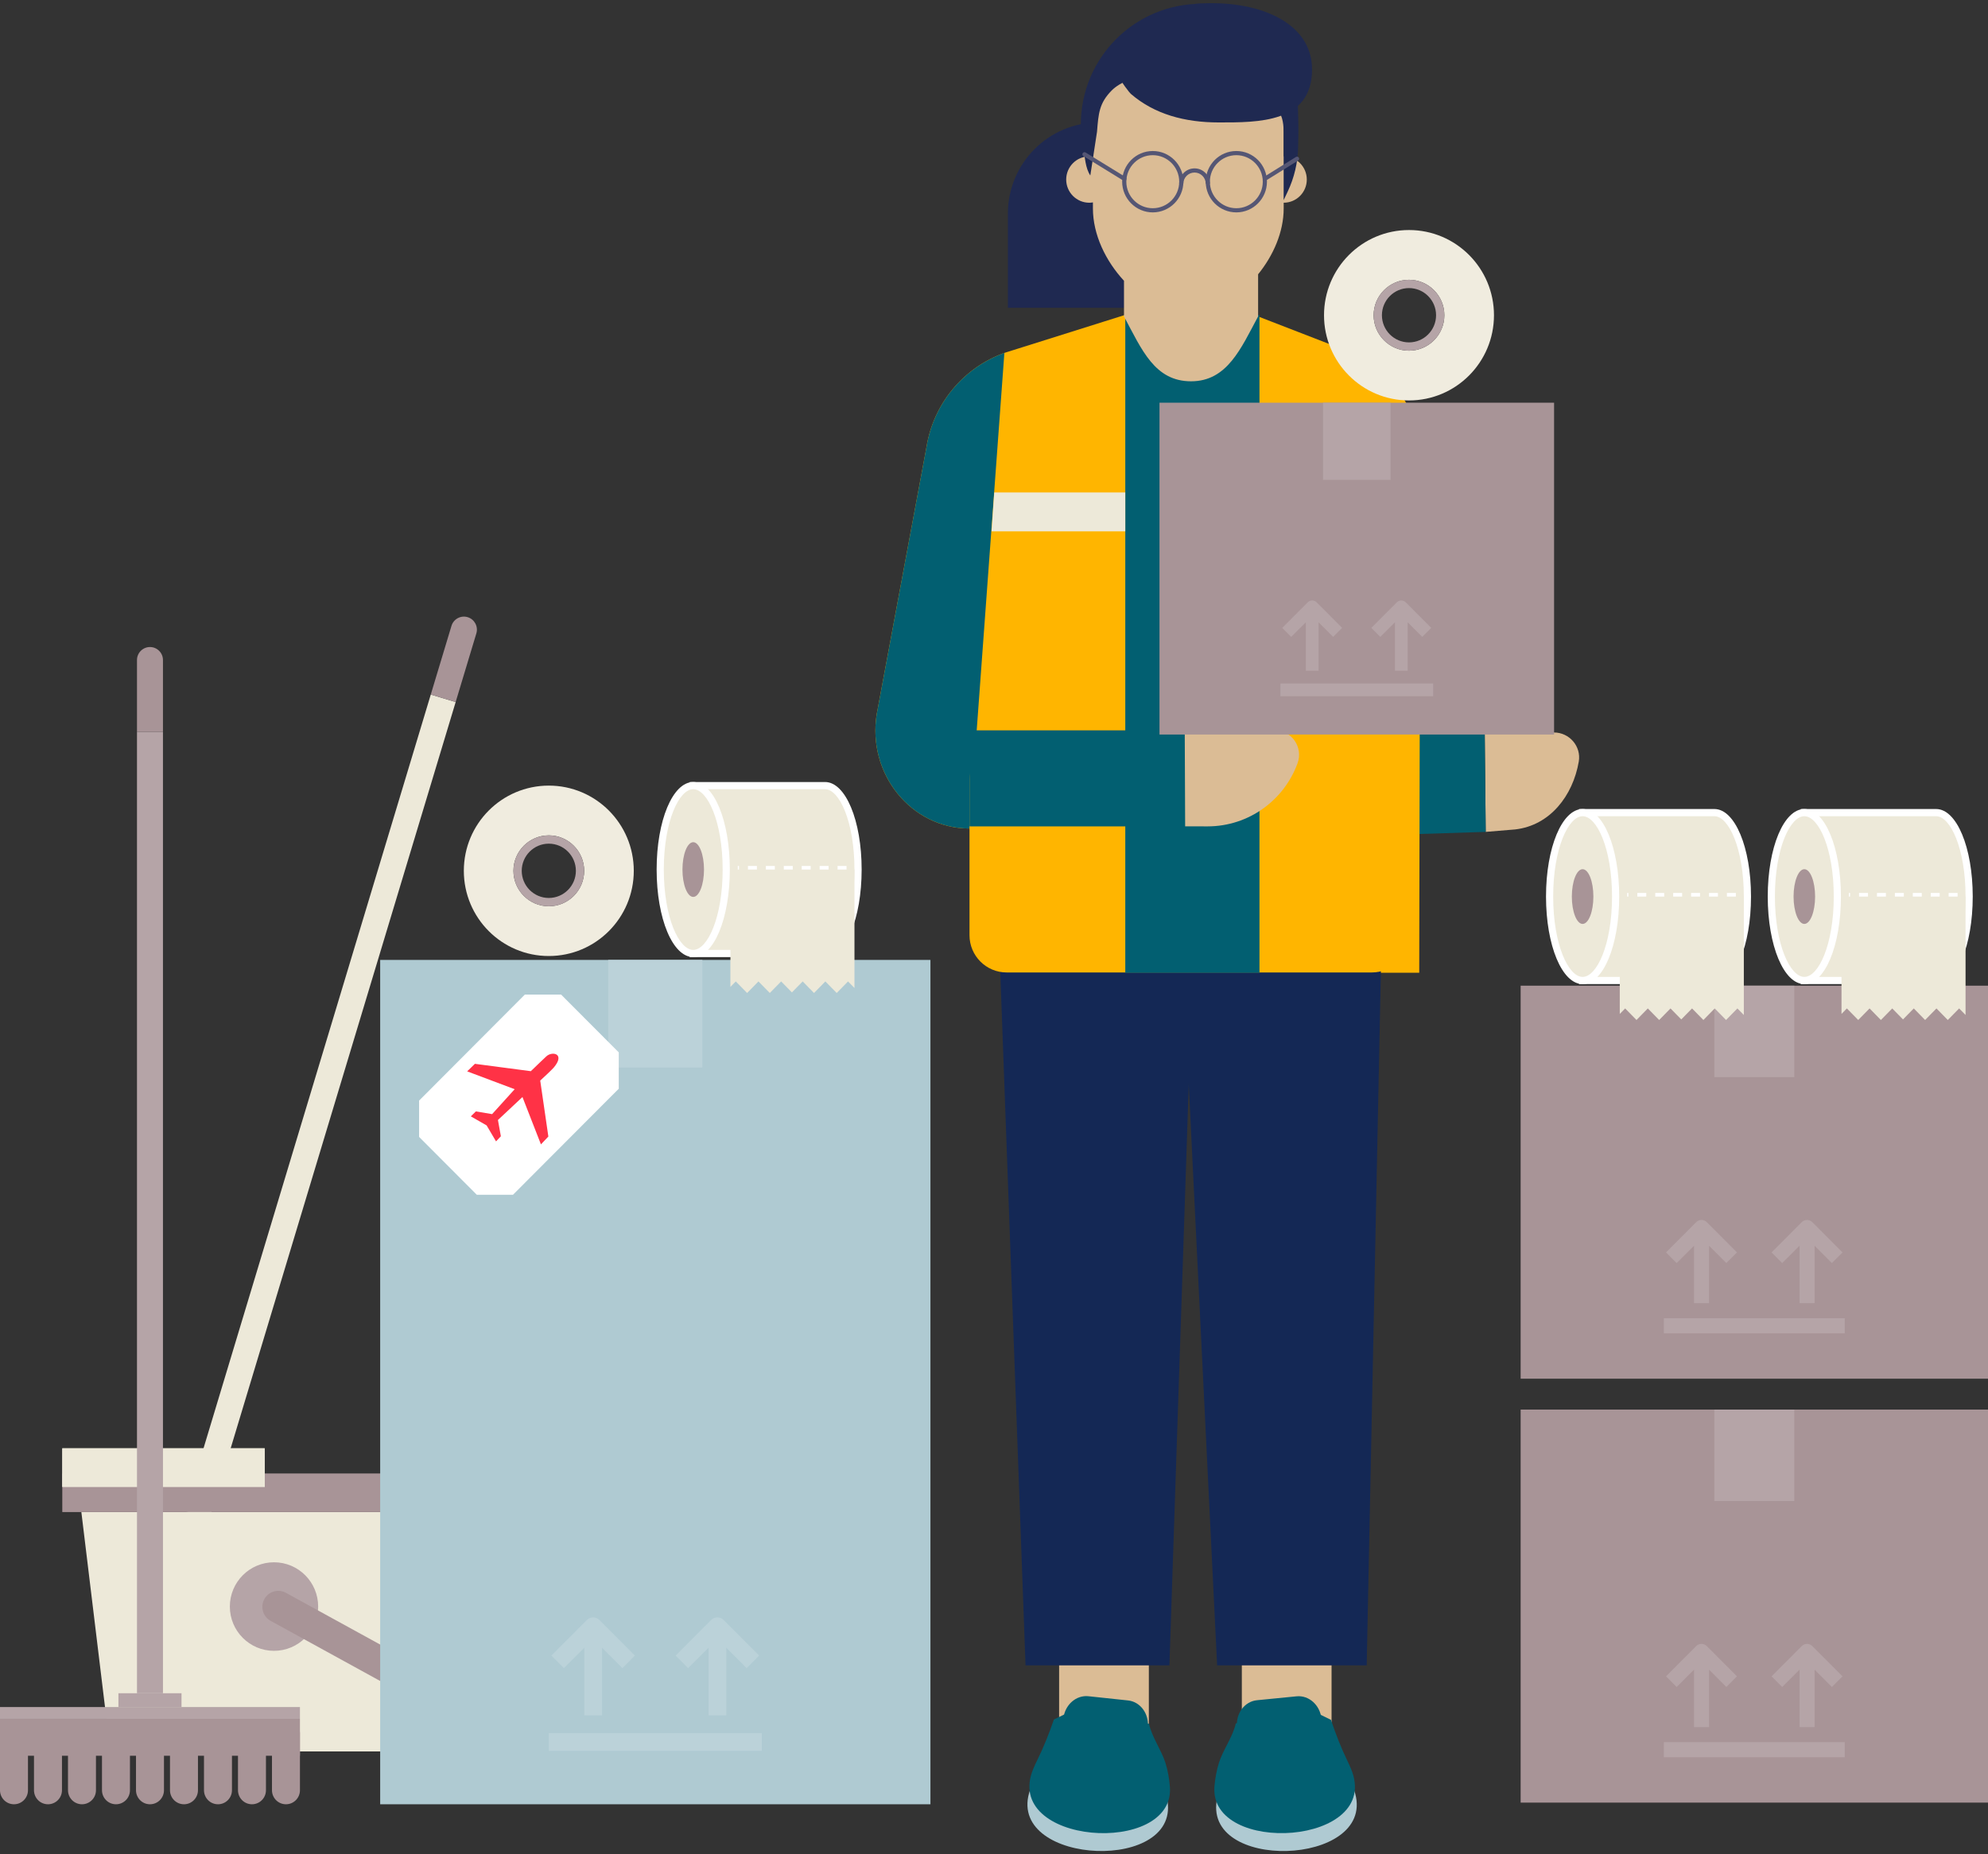
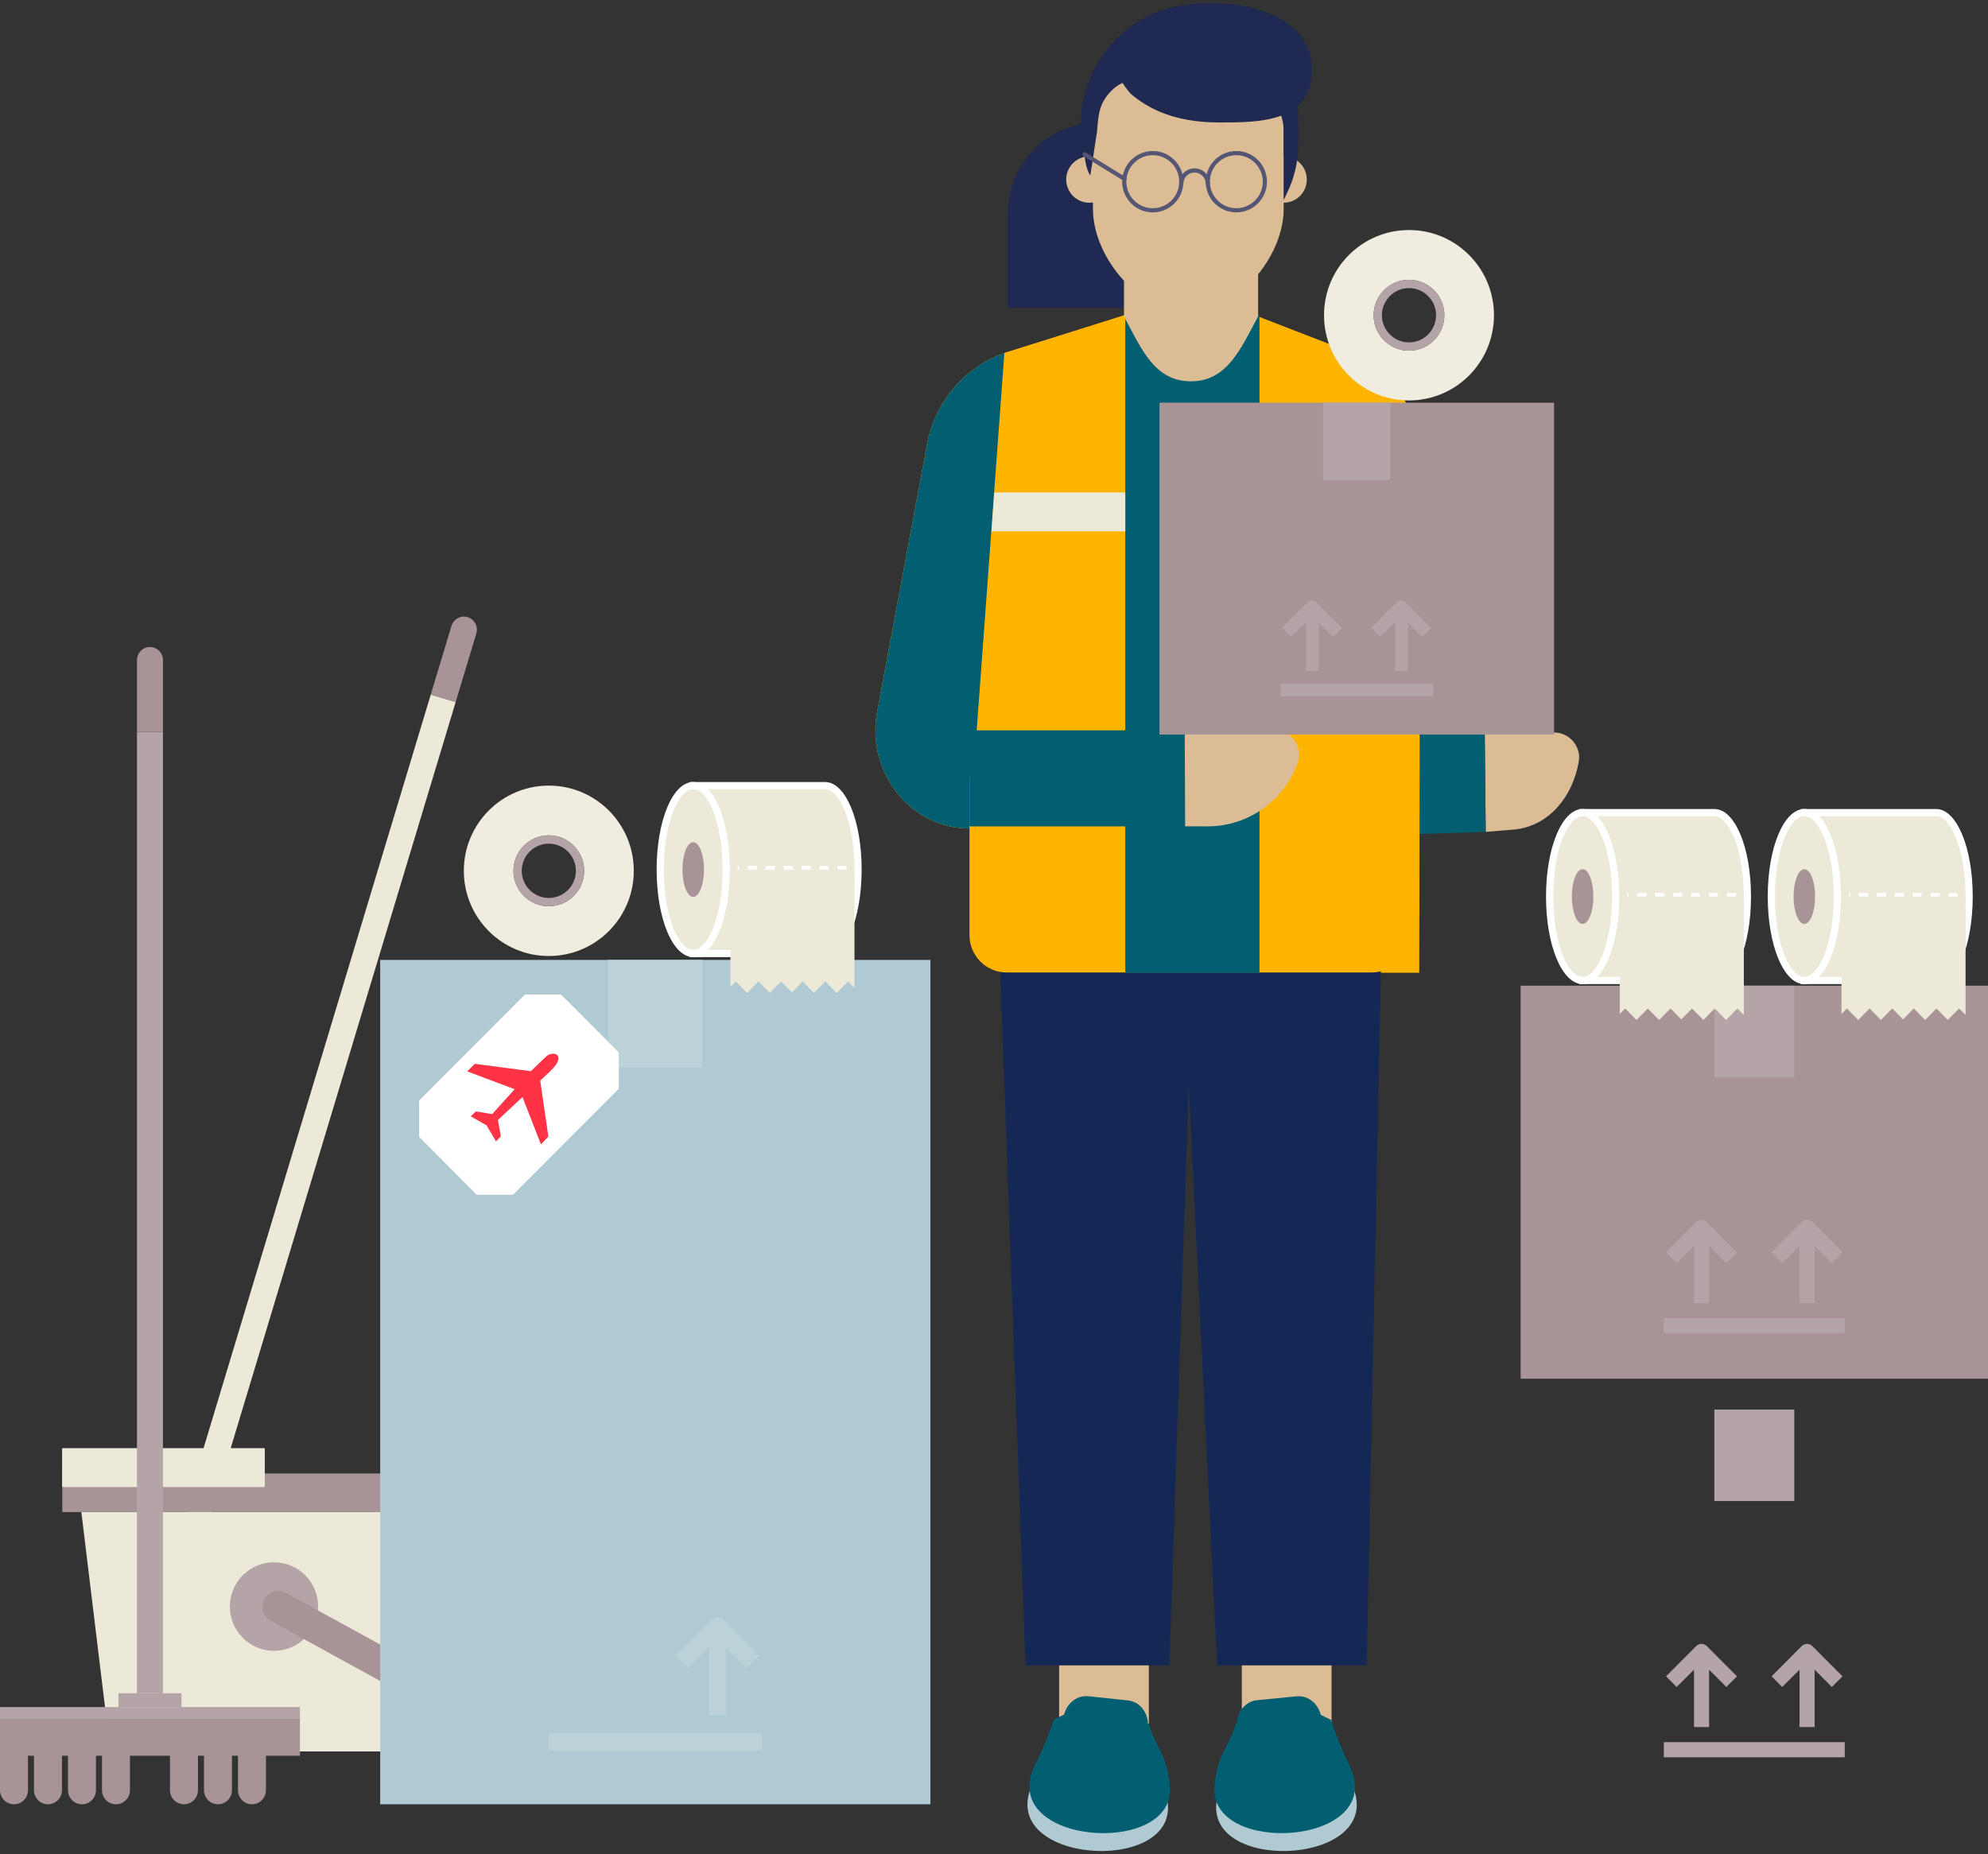
<svg xmlns="http://www.w3.org/2000/svg" width="313" height="292" viewBox="0 0 313 292" fill="none">
  <rect x="0" y="0" width="313" height="292" fill="#333333" stroke="none" />
  <g clip-path="url(#clip0_306_12489)">
    <path d="M71.741 110.56L67.825 109.373L29.068 237.947L32.984 239.134L71.741 110.56Z" fill="#EDE9D9" />
    <path d="M73.632 97.192C74.712 97.519 75.325 98.666 74.998 99.749L71.74 110.559L67.824 109.371L71.082 98.562C71.409 97.478 72.552 96.864 73.632 97.192Z" fill="#A89497" />
    <path d="M65.982 275.813H17.38L12.809 238.118H70.55L65.982 275.813Z" fill="#EDE9D9" />
    <path d="M73.555 232.04H9.807V238.118H73.555V232.04Z" fill="#A89497" />
    <path d="M41.681 228.079H9.807V234.157H41.681V228.079Z" fill="#EDE9D9" />
    <g style="mix-blend-mode:multiply">
      <path d="M41.681 228.079H9.807V234.157H41.681V228.079Z" fill="#EDE9D9" />
    </g>
    <path d="M43.14 259.971C46.98 259.971 50.092 256.849 50.092 252.999C50.092 249.148 46.98 246.027 43.14 246.027C39.3 246.027 36.188 249.148 36.188 252.999C36.188 256.849 39.3 259.971 43.14 259.971Z" fill="#B5A4A7" />
    <path d="M73.835 272.398L42.66 255.276C41.43 254.637 40.951 253.117 41.588 251.884C42.226 250.65 43.741 250.169 44.971 250.809L76.145 267.93C77.376 268.57 77.855 270.089 77.218 271.323C76.58 272.556 75.065 273.037 73.835 272.398Z" fill="#A89497" />
    <path d="M187.299 33.628C187.299 25.705 180.894 19.282 172.994 19.282C165.094 19.282 158.689 25.705 158.689 33.628V48.466H187.53L187.299 33.628Z" fill="#1F2951" />
    <path d="M180.88 256.309H166.753V276.054H180.88V256.309Z" fill="#DBBC95" />
    <path d="M165.622 273.595L165.954 272.633L181.616 274.376C182.034 276.447 182.593 278.476 183.202 280.485C183.577 281.721 183.789 282.983 183.882 284.171C184.748 295.218 157.27 293.381 162.402 281.291C162.577 280.881 162.769 280.462 162.978 280.04C164.011 277.966 164.863 275.796 165.624 273.592" fill="#AFCAD2" />
    <path d="M165.932 270.782L167.619 269.97L180.908 271.45C181.326 273.521 182.9 275.663 183.513 277.672C183.888 278.908 184.099 280.17 184.193 281.359C185.059 292.405 157.581 290.569 162.713 278.478C162.888 278.068 163.08 277.649 163.288 277.228C164.321 275.154 165.173 272.983 165.935 270.779" fill="#025F71" />
    <path d="M180.437 274.545L180.713 272.05C180.95 269.902 179.554 267.989 177.599 267.783L171.372 267.121C169.428 266.914 167.664 268.47 167.427 270.601L167.007 274.398L180.434 274.545H180.437Z" fill="#025F71" />
    <path d="M209.647 256.309H195.521V276.054H209.647V256.309Z" fill="#DBBC95" />
    <path d="M209.837 273.654L209.509 272.689L193.836 274.313C193.404 276.382 192.829 278.408 192.202 280.411C191.819 281.645 191.599 282.904 191.497 284.092C190.549 295.133 218.038 293.503 212.999 281.376C212.827 280.963 212.638 280.544 212.432 280.122C211.417 278.043 210.581 275.864 209.837 273.654Z" fill="#AFCAD2" />
    <path d="M209.549 270.839L207.867 270.015L194.567 271.393C194.135 273.462 192.541 275.592 191.918 277.596C191.534 278.829 191.314 280.088 191.212 281.277C190.264 292.318 217.754 290.688 212.714 278.561C212.542 278.147 212.356 277.729 212.147 277.307C211.132 275.227 210.296 273.049 209.552 270.839" fill="#025F71" />
    <path d="M195.015 274.492L194.759 271.993C194.539 269.846 195.949 267.944 197.907 267.749L204.137 267.135C206.084 266.942 207.833 268.513 208.053 270.646L208.446 274.449L195.015 274.492Z" fill="#025F71" />
    <path d="M238.567 130.618L233.917 131.003L233.765 115.373L244.656 115.35C247.091 115.345 248.984 117.532 248.569 119.937C247.647 125.307 244.049 129.985 238.567 130.618Z" fill="#DBBC95" />
    <path d="M166.372 114.55L233.76 115.334L233.918 131.004L174.969 132.885" fill="#025F71" />
    <path d="M152.643 130.477C143.49 130.477 136.524 121.906 138.028 112.487L145.874 70.372C146.972 63.57 151.667 57.903 158.133 55.574L176.969 49.646L188.052 50.633L198.088 49.836L210.516 54.649C217.466 56.807 222.561 62.772 223.616 69.99L223.45 153.19L182.003 153.144L152.646 130.143" fill="#FFB500" />
    <path d="M152.643 130.477C143.49 130.477 136.524 121.906 138.028 112.487L145.874 70.372C146.972 63.57 151.667 57.902 158.134 55.574" fill="#025F71" />
    <path d="M160.478 136.872L182 136.957L181.949 124.976L160.41 123.929L160.478 136.872Z" fill="#0054BA" />
    <path d="M184.119 262.259H161.466L156.901 136.959H188.289L184.119 262.259Z" fill="#142855" />
    <path d="M215.178 262.259H191.63L185.513 136.959H217.737L215.178 262.259Z" fill="#142855" />
    <path d="M215.987 116.991H158.495C155.263 116.991 152.643 119.619 152.643 122.86V147.273C152.643 150.514 155.263 153.142 158.495 153.142H215.987C219.219 153.142 221.839 150.514 221.839 147.273V122.86C221.839 119.619 219.219 116.991 215.987 116.991Z" fill="#FFB500" />
    <path d="M198.297 49.643H177.17V153.19H198.297V49.643Z" fill="#025F71" />
    <path d="M202.111 24.624V18.858C202.111 12.443 196.878 7.197 190.484 7.197H183.701C177.305 7.197 172.074 15.267 172.074 21.679V24.681C171.888 24.65 171.702 24.624 171.51 24.624C169.498 24.624 167.867 26.26 167.867 28.274C167.867 30.292 169.498 31.927 171.51 31.927C171.702 31.927 171.888 31.899 172.074 31.871V32.819C172.074 36.958 174.086 41.103 176.967 44.216V49.62C176.967 49.751 176.913 49.725 176.972 49.838C179.791 55.127 181.822 60.047 187.527 60.047C193.232 60.047 195.391 54.832 198.082 49.833V43.197C200.489 40.226 202.109 36.523 202.109 32.816V31.924C204.117 31.924 205.748 30.289 205.748 28.272C205.748 26.257 204.117 24.622 202.109 24.622" fill="#DBBC95" />
    <path d="M204.425 20.706L204.383 23.147C204.343 25.592 203.776 28 202.724 30.207L202.103 31.514V20.81C202.103 17.194 200.65 17.095 199.248 14.953C197.972 13.004 195.724 11.923 193.399 11.923H180.685C178.868 11.923 176.301 12.958 175.023 14.254C173.053 16.255 172.949 17.882 172.72 20.745L171.665 27.632C170.912 26.54 170.779 24.706 170.624 23.385L170.173 19.596C170.173 9.104 178.654 0.599 189.116 0.599L200.909 7.2L204.137 13.575C204.34 14.288 204.436 19.967 204.425 20.708" fill="#1F2951" />
    <path d="M188.224 0.596C188.224 0.596 182.251 8.462 176.967 8.462C172.991 8.462 177.545 14.356 178.084 14.817C181.758 17.967 186.481 19.282 191.895 19.282C198.049 19.282 206.575 19.387 206.575 10.927C206.575 3.431 197.984 -0.148 188.224 0.596Z" fill="#1F2951" />
    <path d="M186.534 115.014H152.643V130.14H186.534V115.014Z" fill="#025F71" />
    <path d="M200.715 115.014C203.381 115.014 205.209 117.685 204.293 120.195C202.182 125.995 196.632 130.138 190.12 130.138L186.596 130.132L186.531 115.011H200.712L200.715 115.014Z" fill="#DBBC95" />
    <path d="M156.116 83.674H177.17V77.548H156.539L156.116 83.674Z" fill="#EDE9D9" />
    <path d="M223.614 77.548H198.297V83.677H223.614V77.548Z" fill="#EDE9D9" />
    <path d="M244.682 63.417H182.556V115.673H244.682V63.417Z" fill="#A89497" />
    <path d="M218.933 63.417H208.305V75.573H218.933V63.417Z" fill="#B5A4A7" />
    <path d="M225.642 107.634H201.595V109.643H225.642V107.634Z" fill="#B5A4A7" />
    <path d="M205.602 97.997V105.625H207.605V97.997L209.899 100.297L211.312 98.88L207.303 94.859C206.911 94.466 206.282 94.466 205.889 94.859L201.88 98.88L203.294 100.297L205.599 97.997H205.602Z" fill="#B5A4A7" />
    <path d="M219.63 97.997V105.625H221.633V97.997L223.927 100.297L225.341 98.88L221.331 94.859C220.939 94.466 220.31 94.466 219.918 94.859L215.908 98.88L217.322 100.297L219.627 97.997H219.63Z" fill="#B5A4A7" />
-     <path d="M313 221.981H239.417V283.874H313V221.981Z" fill="#A89497" />
    <path d="M282.503 221.981H269.914V236.381H282.503V221.981Z" fill="#B5A4A7" />
    <path d="M290.448 274.353H261.966V276.732H290.448V274.353Z" fill="#B5A4A7" />
    <path d="M266.714 262.941V271.976H269.087V262.941L271.804 265.666L273.477 263.988L268.729 259.226C268.266 258.762 267.518 258.762 267.056 259.226L262.307 263.988L263.98 265.666L266.709 262.941H266.714Z" fill="#B5A4A7" />
    <path d="M283.33 262.941V271.976H285.703V262.941L288.42 265.666L290.093 263.988L285.344 259.226C284.882 258.762 284.134 258.762 283.671 259.226L278.923 263.988L280.596 265.666L283.324 262.941H283.33Z" fill="#B5A4A7" />
    <path d="M313 155.224H239.417V217.117H313V155.224Z" fill="#A89497" />
    <path d="M282.503 155.224H269.914V169.624H282.503V155.224Z" fill="#B5A4A7" />
    <path d="M290.448 207.596H261.966V209.976H290.448V207.596Z" fill="#B5A4A7" />
    <path d="M266.714 196.182V205.216H269.087V196.182L271.804 198.906L273.477 197.229L268.729 192.466C268.266 192.002 267.518 192.002 267.056 192.466L262.307 197.229L263.98 198.906L266.709 196.182H266.714Z" fill="#B5A4A7" />
    <path d="M283.33 196.182V205.216H285.703V196.182L288.42 198.906L290.093 197.229L285.344 192.466C284.882 192.002 284.134 192.002 283.671 192.466L278.923 197.229L280.596 198.906L283.324 196.182H283.33Z" fill="#B5A4A7" />
    <path d="M146.492 151.167H59.857V284.135H146.492V151.167Z" fill="#AFCAD2" />
    <path d="M110.584 151.167H95.763V168.118H110.584V151.167Z" fill="#BBD2D9" />
    <path d="M119.942 272.924H86.407V275.728H119.942V272.924Z" fill="#BBD2D9" />
-     <path d="M91.996 259.487V270.123H94.792V259.487L97.992 262.695L99.961 260.72L94.372 255.115C93.827 254.569 92.947 254.569 92.402 255.115L86.813 260.72L88.782 262.695L91.996 259.487Z" fill="#BBD2D9" />
    <path d="M111.557 259.487V270.123H114.353V259.487L117.553 262.695L119.522 260.72L113.933 255.115C113.388 254.569 112.508 254.569 111.963 255.115L106.374 260.72L108.343 262.695L111.557 259.487Z" fill="#BBD2D9" />
    <path d="M269.925 154.409C272.797 154.409 275.122 148.49 275.122 141.19C275.122 133.89 272.794 127.97 269.925 127.97H249.173V154.409H269.925Z" fill="#EDE9D9" />
    <path d="M269.925 154.975H248.609V127.404H269.925C273.155 127.404 275.686 133.459 275.686 141.19C275.686 148.92 273.155 154.975 269.925 154.975ZM249.737 153.843H269.925C272.162 153.843 274.558 148.759 274.558 141.19C274.558 133.621 272.162 128.536 269.925 128.536H249.737V153.843Z" fill="white" />
    <path d="M249.173 154.409C252.043 154.409 254.37 148.491 254.37 141.19C254.37 133.889 252.043 127.97 249.173 127.97C246.303 127.97 243.976 133.889 243.976 141.19C243.976 148.491 246.303 154.409 249.173 154.409Z" fill="#EDE9D9" />
    <path d="M249.173 154.975C245.943 154.975 243.412 148.92 243.412 141.19C243.412 133.459 245.943 127.404 249.173 127.404C252.404 127.404 254.935 133.459 254.935 141.19C254.935 148.92 252.404 154.975 249.173 154.975ZM249.173 128.536C246.936 128.536 244.54 133.621 244.54 141.19C244.54 148.759 246.936 153.843 249.173 153.843C251.411 153.843 253.806 148.759 253.806 141.19C253.806 133.621 251.411 128.536 249.173 128.536Z" fill="white" />
    <path d="M249.173 145.499C250.11 145.499 250.869 143.57 250.869 141.19C250.869 138.81 250.11 136.88 249.173 136.88C248.237 136.88 247.478 138.81 247.478 141.19C247.478 143.57 248.237 145.499 249.173 145.499Z" fill="#A89497" />
    <path d="M273.305 141.756H271.894V140.624H273.305V141.756ZM270.484 141.756H269.073V140.624H270.484V141.756ZM267.662 141.756H266.252V140.624H267.662V141.756ZM264.841 141.756H263.43V140.624H264.841V141.756ZM262.019 141.756H260.609V140.624H262.019V141.756ZM259.198 141.756H257.787V140.624H259.198V141.756ZM256.377 141.756H256.188V140.624H256.377V141.756Z" fill="white" />
    <path d="M273.545 158.806L271.759 160.629L269.976 158.806L268.19 160.629L266.404 158.806L264.708 160.538L263.012 158.806L261.226 160.629L259.44 158.806L257.657 160.629L255.871 158.806L255.025 159.672V141.19H274.558V159.839L273.545 158.806Z" fill="#EDE9D9" />
    <path d="M304.835 154.409C307.707 154.409 310.032 148.49 310.032 141.19C310.032 133.89 307.704 127.97 304.835 127.97H284.083V154.409H304.835Z" fill="#EDE9D9" />
    <path d="M304.835 154.975H283.519V127.404H304.835C308.065 127.404 310.596 133.459 310.596 141.19C310.596 148.92 308.065 154.975 304.835 154.975ZM284.647 153.843H304.835C307.072 153.843 309.467 148.759 309.467 141.19C309.467 133.621 307.072 128.536 304.835 128.536H284.647V153.843Z" fill="white" />
    <path d="M284.083 154.409C286.953 154.409 289.28 148.491 289.28 141.19C289.28 133.889 286.953 127.97 284.083 127.97C281.213 127.97 278.886 133.889 278.886 141.19C278.886 148.491 281.213 154.409 284.083 154.409Z" fill="#EDE9D9" />
    <path d="M284.083 154.975C280.852 154.975 278.322 148.92 278.322 141.19C278.322 133.459 280.852 127.404 284.083 127.404C287.313 127.404 289.844 133.459 289.844 141.19C289.844 148.92 287.313 154.975 284.083 154.975ZM284.083 128.536C281.846 128.536 279.45 133.621 279.45 141.19C279.45 148.759 281.846 153.843 284.083 153.843C286.32 153.843 288.716 148.759 288.716 141.19C288.716 133.621 286.32 128.536 284.083 128.536Z" fill="white" />
    <path d="M284.083 145.499C285.019 145.499 285.779 143.57 285.779 141.19C285.779 138.81 285.019 136.88 284.083 136.88C283.146 136.88 282.387 138.81 282.387 141.19C282.387 143.57 283.146 145.499 284.083 145.499Z" fill="#A89497" />
    <path d="M308.215 141.756H306.804V140.624H308.215V141.756ZM305.393 141.756H303.982V140.624H305.393V141.756ZM302.572 141.756H301.161V140.624H302.572V141.756ZM299.75 141.756H298.34V140.624H299.75V141.756ZM296.929 141.756H295.518V140.624H296.929V141.756ZM294.107 141.756H292.697V140.624H294.107V141.756ZM291.286 141.756H291.097V140.624H291.286V141.756Z" fill="white" />
    <path d="M308.455 158.806L306.669 160.629L304.885 158.806L303.099 160.629L301.316 158.806L299.618 160.538L297.922 158.806L296.136 160.629L294.353 158.806L292.567 160.629L290.781 158.806L289.935 159.672V141.19H309.467V159.839L308.455 158.806Z" fill="#EDE9D9" />
    <path d="M129.899 150.157C132.772 150.157 135.097 144.237 135.097 136.937C135.097 129.637 132.769 123.718 129.899 123.718H109.148V150.157H129.899Z" fill="#EDE9D9" />
    <path d="M129.9 150.723H108.583V123.152H129.9C133.13 123.152 135.661 129.207 135.661 136.937C135.661 144.667 133.13 150.723 129.9 150.723ZM109.709 149.591H129.897C132.134 149.591 134.53 144.506 134.53 136.937C134.53 129.368 132.134 124.283 129.897 124.283H109.709V149.591Z" fill="white" />
    <path d="M109.145 150.157C112.015 150.157 114.342 144.238 114.342 136.937C114.342 129.636 112.015 123.718 109.145 123.718C106.275 123.718 103.948 129.636 103.948 136.937C103.948 144.238 106.275 150.157 109.145 150.157Z" fill="#EDE9D9" />
    <path d="M109.145 150.723C105.914 150.723 103.384 144.667 103.384 136.937C103.384 129.207 105.914 123.152 109.145 123.152C112.375 123.152 114.906 129.207 114.906 136.937C114.906 144.667 112.375 150.723 109.145 150.723ZM109.145 124.283C106.908 124.283 104.512 129.368 104.512 136.937C104.512 144.506 106.908 149.591 109.145 149.591C111.382 149.591 113.778 144.506 113.778 136.937C113.778 129.368 111.382 124.283 109.145 124.283Z" fill="white" />
    <path d="M109.145 141.246C110.081 141.246 110.841 139.317 110.841 136.937C110.841 134.557 110.081 132.628 109.145 132.628C108.208 132.628 107.449 134.557 107.449 136.937C107.449 139.317 108.208 141.246 109.145 141.246Z" fill="#A89497" />
    <path d="M133.28 137.503H131.869V136.371H133.28V137.503ZM130.458 137.503H129.047V136.371H130.458V137.503ZM127.637 137.503H126.226V136.371H127.637V137.503ZM124.815 137.503H123.405V136.371H124.815V137.503ZM121.994 137.503H120.583V136.371H121.994V137.503ZM119.172 137.503H117.762V136.371H119.172V137.503ZM116.351 137.503H116.162V136.371H116.351V137.503Z" fill="white" />
    <path d="M133.519 154.554L131.734 156.376L129.948 154.554L128.164 156.376L126.378 154.554L124.683 156.285L122.987 154.554L121.201 156.376L119.415 154.554L117.632 156.376L115.846 154.554L115 155.419V136.937H134.532V155.589L133.519 154.554Z" fill="#EDE9D9" />
    <path d="M86.407 131.552C89.477 131.552 91.974 134.056 91.974 137.135C91.974 140.213 89.477 142.718 86.407 142.718C83.337 142.718 80.84 140.213 80.84 137.135C80.84 134.056 83.337 131.552 86.407 131.552ZM86.407 123.717C79.017 123.717 73.028 129.724 73.028 137.135C73.028 144.545 79.017 150.553 86.407 150.553C93.796 150.553 99.786 144.545 99.786 137.135C99.786 129.724 93.796 123.717 86.407 123.717Z" fill="#F0ECDF" />
    <path d="M86.407 132.86C88.757 132.86 90.67 134.778 90.67 137.135C90.67 139.492 88.757 141.41 86.407 141.41C84.056 141.41 82.144 139.492 82.144 137.135C82.144 134.778 84.056 132.86 86.407 132.86ZM86.407 131.555C83.331 131.555 80.84 134.054 80.84 137.138C80.84 140.222 83.331 142.72 86.407 142.72C89.482 142.72 91.974 140.222 91.974 137.138C91.974 134.054 89.482 131.555 86.407 131.555Z" fill="#B5A4A7" />
    <path d="M221.839 44.06C224.909 44.06 227.406 46.565 227.406 49.643C227.406 52.722 224.909 55.226 221.839 55.226C218.769 55.226 216.272 52.722 216.272 49.643C216.272 46.565 218.769 44.06 221.839 44.06ZM221.839 36.226C214.45 36.226 208.46 42.233 208.46 49.643C208.46 57.054 214.45 63.061 221.839 63.061C229.228 63.061 235.218 57.054 235.218 49.643C235.218 42.233 229.228 36.226 221.839 36.226Z" fill="#F0ECDF" />
    <path d="M221.839 45.368C224.189 45.368 226.102 47.286 226.102 49.643C226.102 52 224.189 53.919 221.839 53.919C219.489 53.919 217.576 52 217.576 49.643C217.576 47.286 219.489 45.368 221.839 45.368ZM221.839 44.06C218.764 44.06 216.272 46.559 216.272 49.643C216.272 52.727 218.764 55.226 221.839 55.226C224.914 55.226 227.406 52.727 227.406 49.643C227.406 46.559 224.914 44.06 221.839 44.06Z" fill="#B5A4A7" />
    <path d="M80.769 188.149L97.422 171.449C97.422 169.216 97.422 167.966 97.422 165.73L88.339 156.622C86.113 156.622 84.866 156.622 82.637 156.622L65.985 173.322C65.985 175.554 65.985 176.805 65.985 179.04L75.067 188.149C77.293 188.149 78.54 188.149 80.769 188.149Z" fill="white" />
    <path fill-rule="evenodd" clip-rule="evenodd" d="M86.336 178.981L85.055 170.167C85.673 169.624 86.991 168.356 87.208 168.093C89.039 165.894 86.906 165.49 85.995 166.375C85.747 166.619 84.429 167.844 83.577 168.69L74.771 167.53L73.555 168.718L81.032 171.528L77.48 175.452L74.924 175.025L74.128 175.803L76.631 177.238L76.625 177.244L78.098 179.745L78.859 178.936L78.397 176.378L82.259 172.759L85.168 180.215L86.334 178.981H86.336Z" fill="#FF3246" />
    <path d="M181.498 33.447C178.84 33.447 176.679 31.279 176.679 28.614C176.679 25.949 178.84 23.781 181.498 23.781C184.156 23.781 186.317 25.949 186.317 28.614C186.317 31.279 184.156 33.447 181.498 33.447ZM181.498 24.438C179.201 24.438 177.334 26.311 177.334 28.614C177.334 30.917 179.201 32.791 181.498 32.791C183.795 32.791 185.662 30.917 185.662 28.614C185.662 26.311 183.795 24.438 181.498 24.438Z" fill="#555674" />
    <path d="M194.654 33.447C191.997 33.447 189.835 31.279 189.835 28.614C189.835 25.949 191.997 23.781 194.654 23.781C197.312 23.781 199.474 25.949 199.474 28.614C199.474 31.279 197.312 33.447 194.654 33.447ZM194.654 24.438C192.358 24.438 190.49 26.311 190.49 28.614C190.49 30.917 192.358 32.791 194.654 32.791C196.951 32.791 198.819 30.917 198.819 28.614C198.819 26.311 196.951 24.438 194.654 24.438Z" fill="#555674" />
    <path d="M190.493 28.94H189.838C189.838 27.966 189.048 27.171 188.075 27.171C187.101 27.171 186.311 27.963 186.311 28.94H185.657C185.657 27.601 186.74 26.515 188.075 26.515C189.409 26.515 190.493 27.601 190.493 28.94Z" fill="#555674" />
-     <path d="M199.146 28.487C199.036 28.487 198.929 28.433 198.867 28.331C198.771 28.178 198.819 27.974 198.971 27.878L204.041 24.721C204.197 24.624 204.397 24.672 204.493 24.825C204.589 24.978 204.541 25.182 204.388 25.278L199.318 28.436C199.265 28.47 199.205 28.484 199.146 28.484V28.487Z" fill="#555674" />
-     <path d="M177.032 28.487C176.972 28.487 176.913 28.473 176.86 28.439L170.573 24.573C170.418 24.48 170.37 24.276 170.466 24.121C170.562 23.965 170.762 23.917 170.918 24.013L177.204 27.878C177.359 27.972 177.407 28.175 177.311 28.331C177.249 28.433 177.142 28.487 177.032 28.487Z" fill="#555674" />
+     <path d="M177.032 28.487C176.972 28.487 176.913 28.473 176.86 28.439L170.573 24.573C170.418 24.48 170.37 24.276 170.466 24.121C170.562 23.965 170.762 23.917 170.918 24.013L177.204 27.878C177.359 27.972 177.407 28.175 177.311 28.331C177.249 28.433 177.142 28.487 177.032 28.487" fill="#555674" />
    <path d="M25.658 115.237H21.567V266.651H25.658V115.237Z" fill="#B5A4A7" />
    <path d="M23.613 101.893C24.741 101.893 25.658 102.813 25.658 103.945V115.237H21.567V103.945C21.567 102.813 22.484 101.893 23.613 101.893Z" fill="#A89497" />
    <path d="M28.578 266.651H18.647V268.824H28.578V266.651Z" fill="#B5A4A7" />
    <path d="M47.225 268.824H0V270.68H47.225V268.824Z" fill="#B5A4A7" />
    <path d="M47.225 270.68H0V276.495H47.225V270.68Z" fill="#A89497" />
    <path d="M4.404 272.964C4.404 271.743 3.418 270.754 2.202 270.754C0.986 270.754 0 271.743 0 272.964V281.925C0 283.145 0.986 284.135 2.202 284.135C3.418 284.135 4.404 283.145 4.404 281.925V272.964Z" fill="#A89497" />
    <path d="M9.757 272.964C9.757 271.743 8.771 270.754 7.554 270.754C6.338 270.754 5.352 271.743 5.352 272.964V281.925C5.352 283.145 6.338 284.135 7.554 284.135C8.771 284.135 9.757 283.145 9.757 281.925V272.964Z" fill="#A89497" />
    <path d="M15.109 272.964C15.109 271.743 14.123 270.754 12.907 270.754C11.691 270.754 10.705 271.743 10.705 272.964V281.925C10.705 283.145 11.691 284.135 12.907 284.135C14.123 284.135 15.109 283.145 15.109 281.925V272.964Z" fill="#A89497" />
    <path d="M20.461 272.964C20.461 271.743 19.475 270.754 18.259 270.754C17.043 270.754 16.057 271.743 16.057 272.964V281.925C16.057 283.145 17.043 284.135 18.259 284.135C19.475 284.135 20.461 283.145 20.461 281.925V272.964Z" fill="#A89497" />
-     <path d="M25.816 272.964C25.816 271.743 24.83 270.754 23.614 270.754C22.398 270.754 21.412 271.743 21.412 272.964V281.925C21.412 283.145 22.398 284.135 23.614 284.135C24.83 284.135 25.816 283.145 25.816 281.925V272.964Z" fill="#A89497" />
    <path d="M31.168 272.964C31.168 271.743 30.183 270.754 28.966 270.754C27.75 270.754 26.764 271.743 26.764 272.964V281.925C26.764 283.145 27.75 284.135 28.966 284.135C30.183 284.135 31.168 283.145 31.168 281.925V272.964Z" fill="#A89497" />
    <path d="M36.521 272.964C36.521 271.743 35.535 270.754 34.319 270.754C33.102 270.754 32.117 271.743 32.117 272.964V281.925C32.117 283.145 33.102 284.135 34.319 284.135C35.535 284.135 36.521 283.145 36.521 281.925V272.964Z" fill="#A89497" />
    <path d="M41.873 272.964C41.873 271.743 40.887 270.754 39.671 270.754C38.455 270.754 37.469 271.743 37.469 272.964V281.925C37.469 283.145 38.455 284.135 39.671 284.135C40.887 284.135 41.873 283.145 41.873 281.925V272.964Z" fill="#A89497" />
-     <path d="M47.225 272.964C47.225 271.743 46.239 270.754 45.023 270.754C43.807 270.754 42.821 271.743 42.821 272.964V281.925C42.821 283.145 43.807 284.135 45.023 284.135C46.239 284.135 47.225 283.145 47.225 281.925V272.964Z" fill="#A89497" />
  </g>
  <defs>
    <clipPath id="clip0_306_12489">
      <rect width="313" height="291" fill="white" transform="translate(0 0.5)" />
    </clipPath>
  </defs>
</svg>